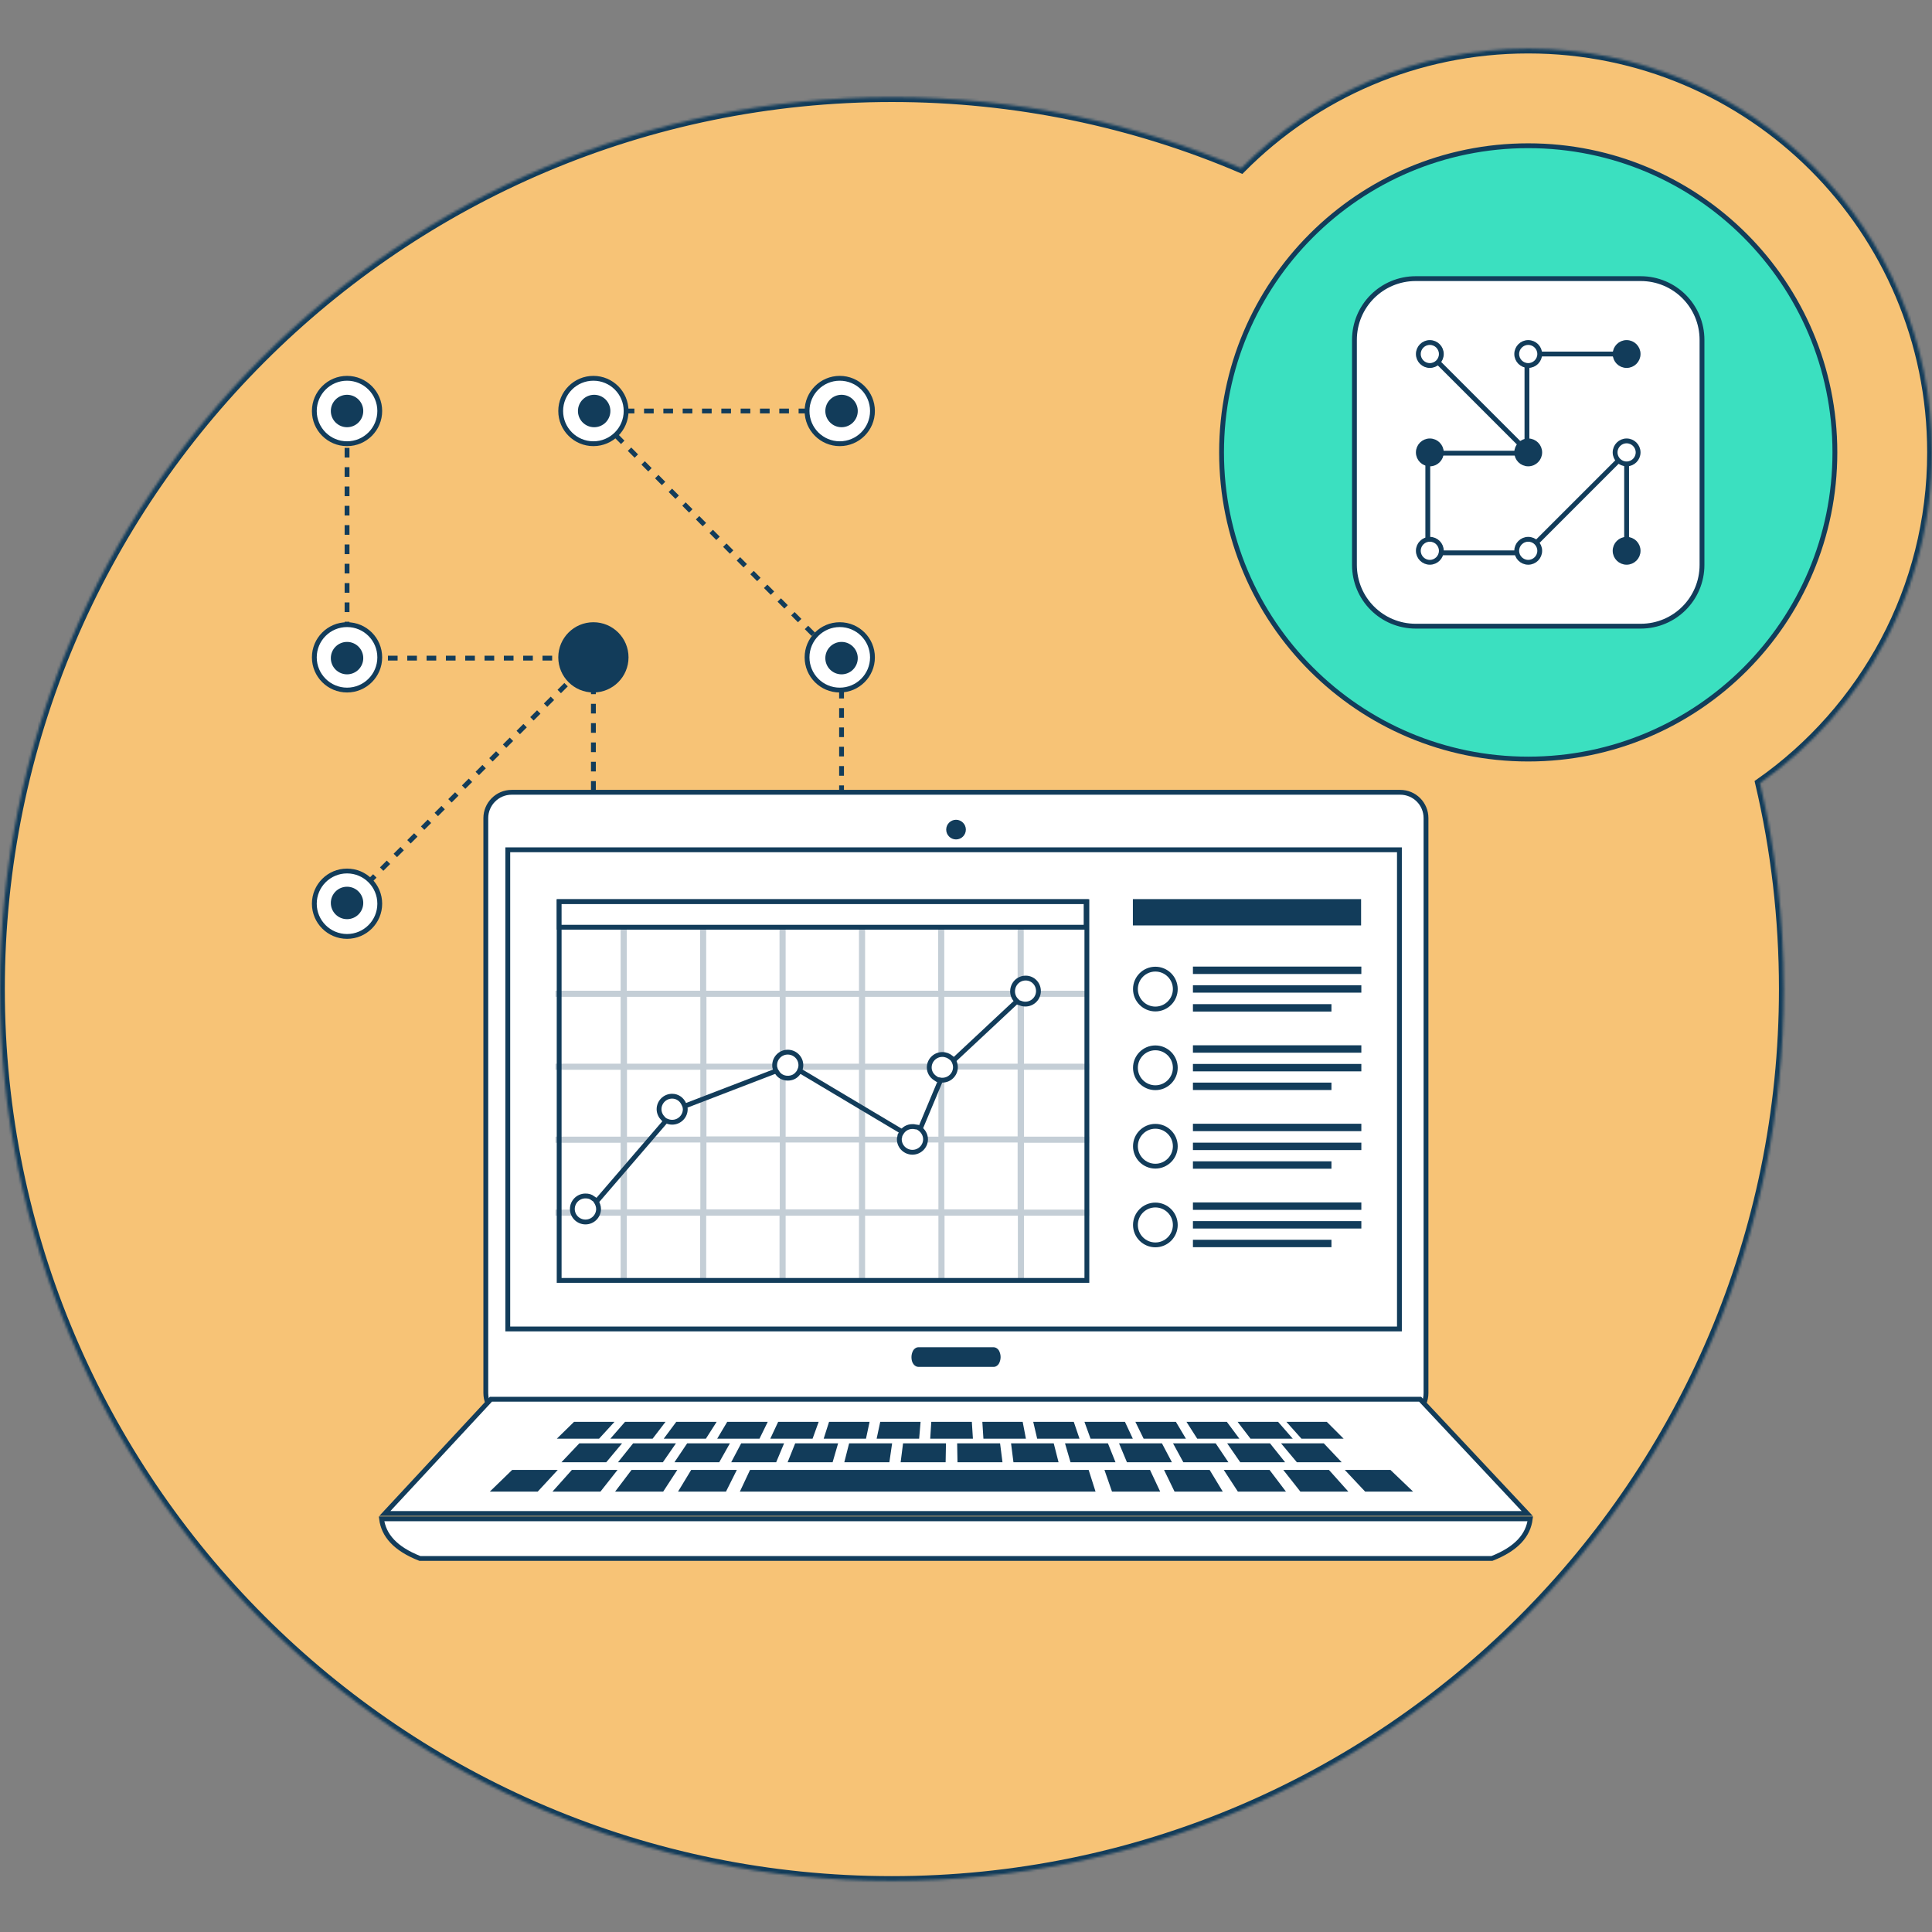
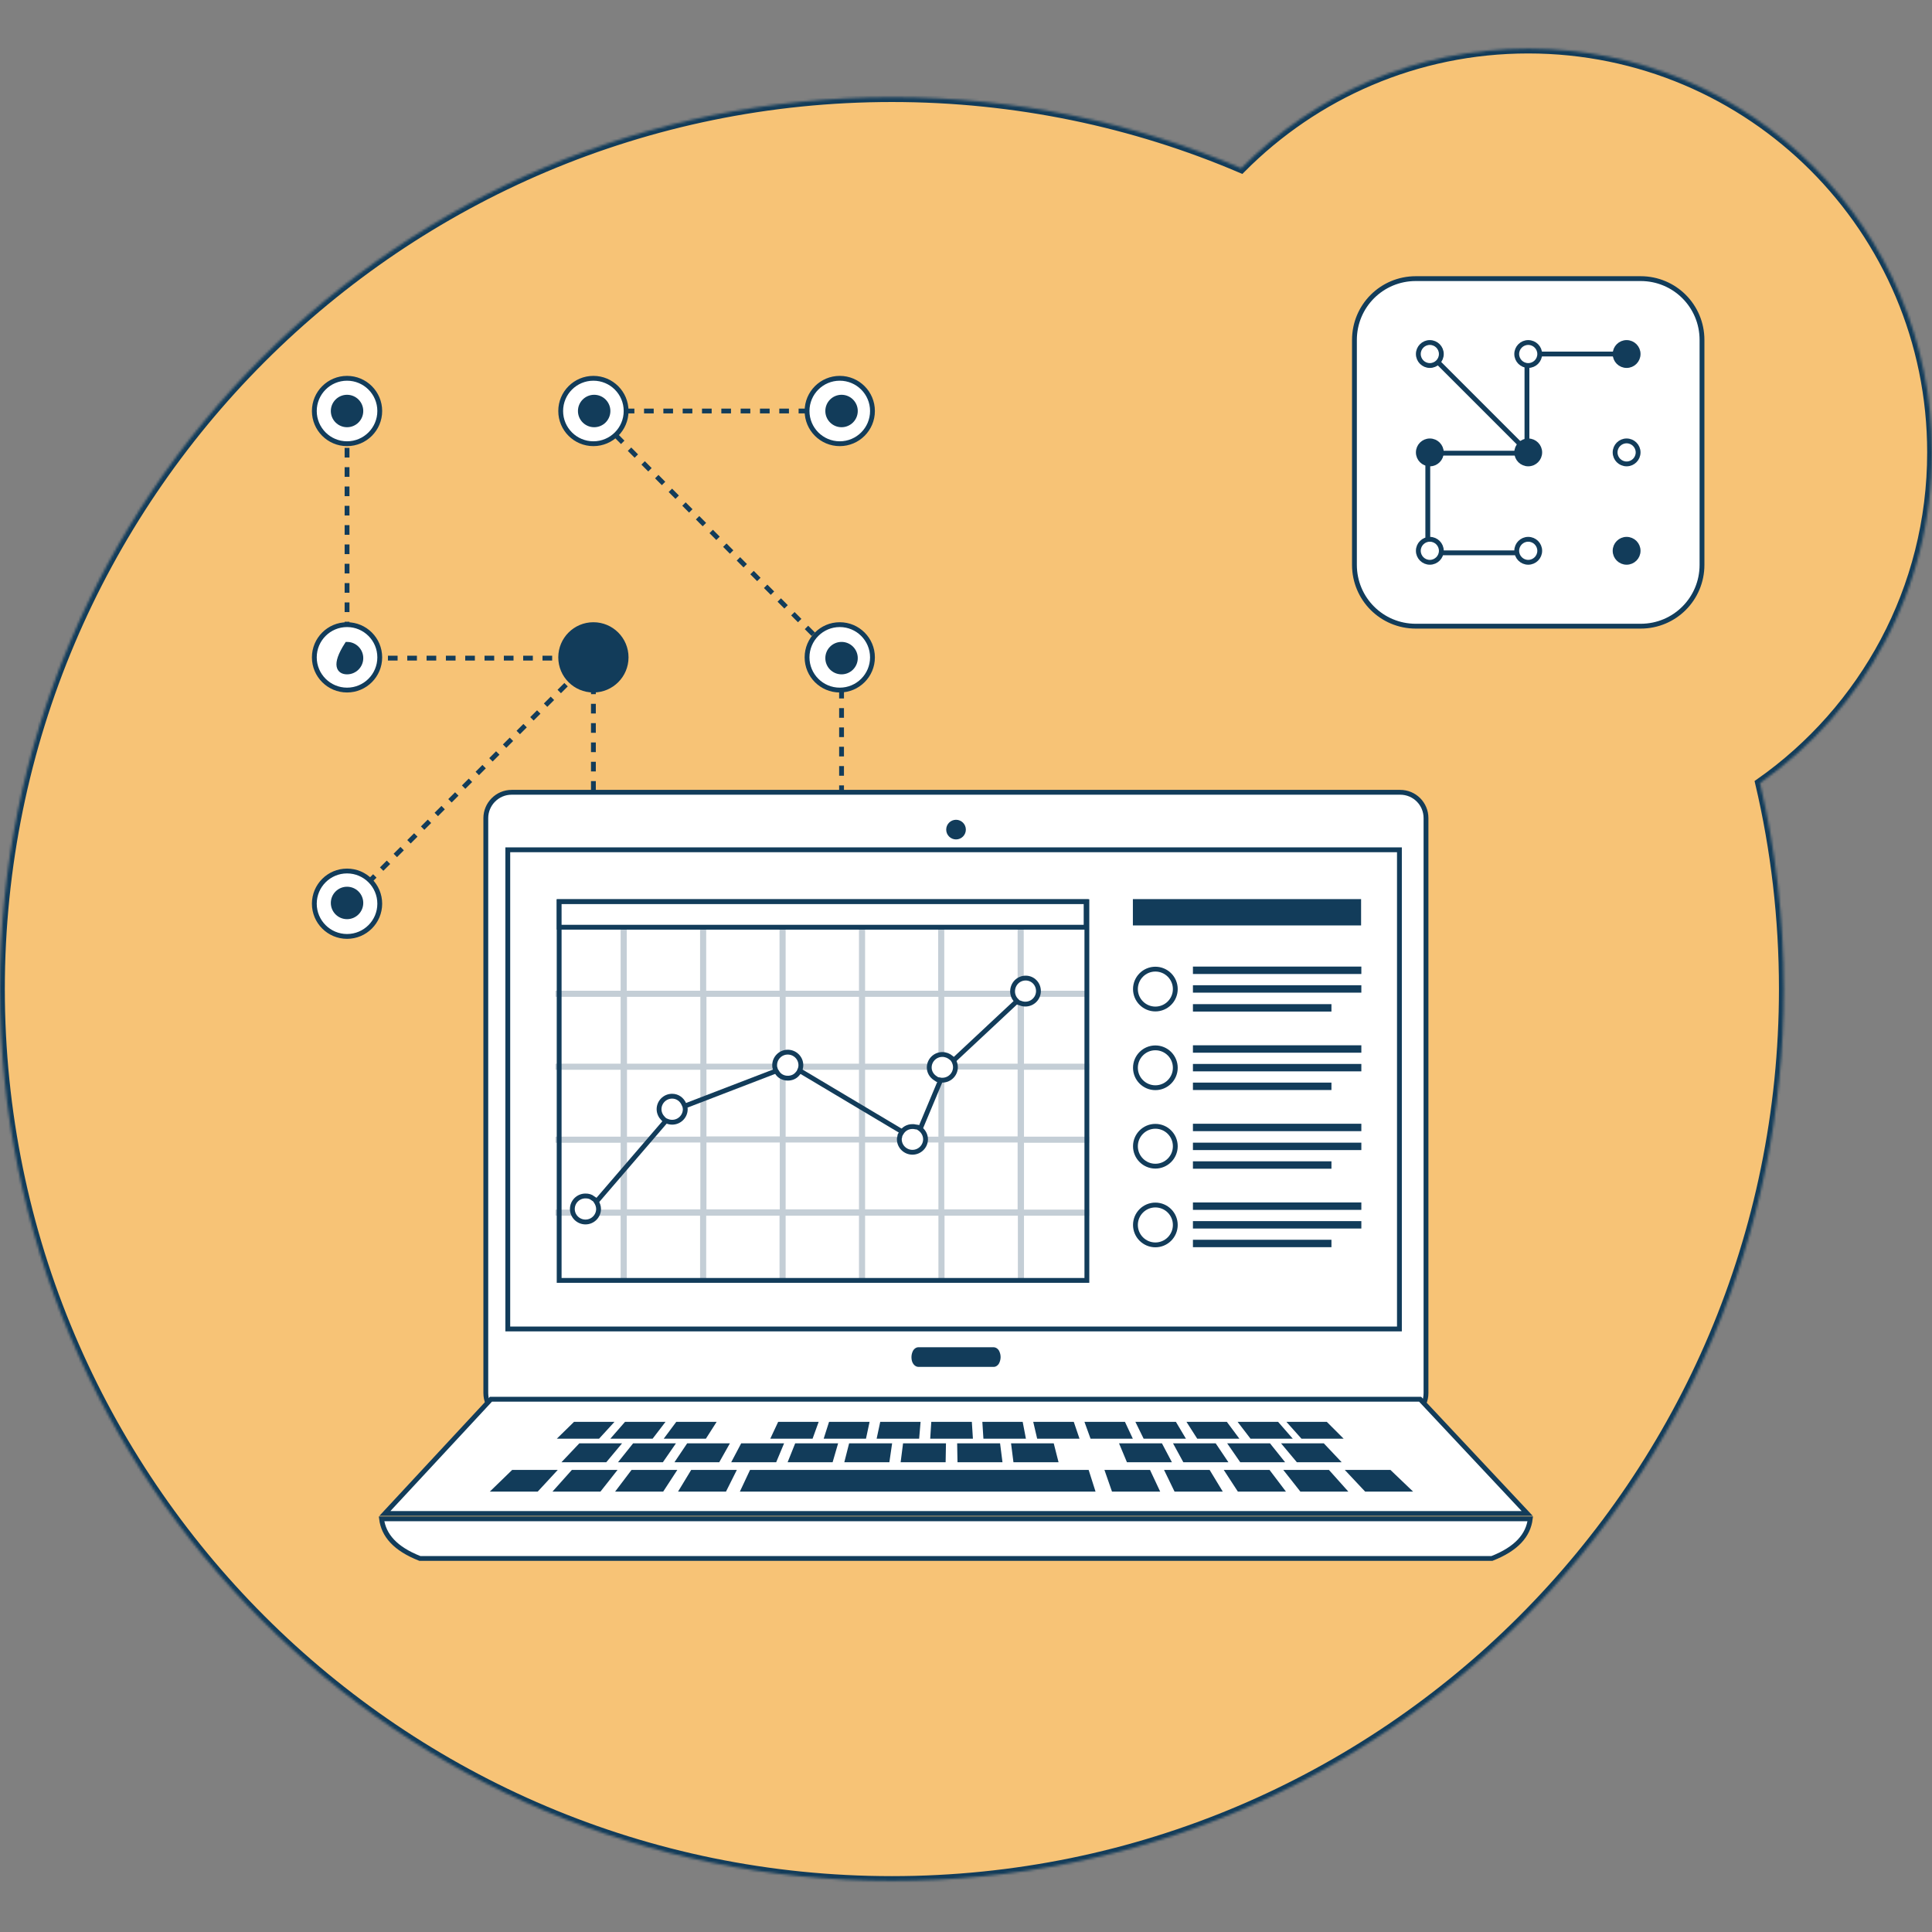
<svg xmlns="http://www.w3.org/2000/svg" width="800" height="800" viewBox="0 0 800 800" fill="none">
  <rect x="0" y="0" width="800" height="800" fill="#808080" stroke="none" />
  <g clip-path="url(#clip0_206_10283)">
    <mask id="path-1-inside-1_206_10283" fill="white">
      <path fill-rule="evenodd" clip-rule="evenodd" d="M728.783 324.262C771.852 293.997 800 243.944 800 187.331C800 94.95 725.185 20.135 632.804 20.135C586.349 20.135 544.339 39.077 513.968 69.659C469.63 50.717 420.635 40.241 369.312 40.241C165.397 40.241 0 205.637 0 409.553C0 613.468 165.397 778.865 369.312 778.865C573.228 778.865 738.624 613.468 738.624 409.553C738.624 380.241 735.238 351.669 728.783 324.262Z" />
    </mask>
    <path fill-rule="evenodd" clip-rule="evenodd" d="M728.783 324.262C771.852 293.997 800 243.944 800 187.331C800 94.95 725.185 20.135 632.804 20.135C586.349 20.135 544.339 39.077 513.968 69.659C469.63 50.717 420.635 40.241 369.312 40.241C165.397 40.241 0 205.637 0 409.553C0 613.468 165.397 778.865 369.312 778.865C573.228 778.865 738.624 613.468 738.624 409.553C738.624 380.241 735.238 351.669 728.783 324.262Z" fill="#F7C376" stroke="#123C5A" stroke-width="4" mask="url(#path-1-inside-1_206_10283)" />
-     <path d="M632.804 314.314C702.936 314.314 759.789 257.462 759.789 187.33C759.789 117.199 702.936 60.346 632.804 60.346C562.673 60.346 505.82 117.199 505.82 187.33C505.82 257.462 562.673 314.314 632.804 314.314Z" fill="#3BE0C0" stroke="#123C5A" stroke-width="2" />
    <path d="M245.715 272.198L142.646 375.267" stroke="#123C5A" stroke-width="2" stroke-dasharray="4 4" />
    <path d="M348.041 273.997L244.973 170.188H348.041" stroke="#123C5A" stroke-width="2" stroke-dasharray="4 4" />
    <path d="M143.705 169.447V272.516H245.716V374.95H348.467V272.516" stroke="#123C5A" stroke-width="2" stroke-dasharray="4 4" />
    <path d="M143.703 183.733C151.184 183.733 157.248 177.668 157.248 170.188C157.248 162.707 151.184 156.643 143.703 156.643C136.222 156.643 130.158 162.707 130.158 170.188C130.158 177.668 136.222 183.733 143.703 183.733Z" fill="white" stroke="#123C5A" stroke-width="2" />
    <path d="M143.705 175.902C146.86 175.902 149.419 173.343 149.419 170.187C149.419 167.032 146.86 164.473 143.705 164.473C140.549 164.473 137.99 167.032 137.99 170.187C137.99 173.343 140.549 175.902 143.705 175.902Z" fill="#123C5A" stroke="#123C5A" stroke-width="2" />
    <path d="M143.703 285.743C151.184 285.743 157.248 279.679 157.248 272.198C157.248 264.718 151.184 258.653 143.703 258.653C136.222 258.653 130.158 264.718 130.158 272.198C130.158 279.679 136.222 285.743 143.703 285.743Z" fill="white" stroke="#123C5A" stroke-width="2" />
    <path d="M143.703 387.754C151.184 387.754 157.248 381.689 157.248 374.209C157.248 366.728 151.184 360.664 143.703 360.664C136.222 360.664 130.158 366.728 130.158 374.209C130.158 381.689 136.222 387.754 143.703 387.754Z" fill="white" stroke="#123C5A" stroke-width="2" />
    <path d="M245.715 183.733C253.196 183.733 259.26 177.668 259.26 170.188C259.26 162.707 253.196 156.643 245.715 156.643C238.234 156.643 232.17 162.707 232.17 170.188C232.17 177.668 238.234 183.733 245.715 183.733Z" fill="white" stroke="#123C5A" stroke-width="2" />
    <path d="M245.715 285.743C253.196 285.743 259.26 279.679 259.26 272.198C259.26 264.718 253.196 258.653 245.715 258.653C238.234 258.653 232.17 264.718 232.17 272.198C232.17 279.679 238.234 285.743 245.715 285.743Z" fill="#123C5A" stroke="#123C5A" stroke-width="2" />
    <path d="M245.715 387.754C253.196 387.754 259.26 381.689 259.26 374.209C259.26 366.728 253.196 360.664 245.715 360.664C238.234 360.664 232.17 366.728 232.17 374.209C232.17 381.689 238.234 387.754 245.715 387.754Z" fill="white" stroke="#123C5A" stroke-width="2" />
    <path d="M347.727 183.733C355.207 183.733 361.272 177.668 361.272 170.188C361.272 162.707 355.207 156.643 347.727 156.643C340.246 156.643 334.182 162.707 334.182 170.188C334.182 177.668 340.246 183.733 347.727 183.733Z" fill="white" stroke="#123C5A" stroke-width="2" />
    <path d="M347.727 285.743C355.207 285.743 361.272 279.679 361.272 272.198C361.272 264.718 355.207 258.653 347.727 258.653C340.246 258.653 334.182 264.718 334.182 272.198C334.182 279.679 340.246 285.743 347.727 285.743Z" fill="white" stroke="#123C5A" stroke-width="2" />
    <path d="M347.727 387.754C355.207 387.754 361.272 381.689 361.272 374.209C361.272 366.728 355.207 360.664 347.727 360.664C340.246 360.664 334.182 366.728 334.182 374.209C334.182 381.689 340.246 387.754 347.727 387.754Z" fill="white" stroke="#123C5A" stroke-width="2" />
-     <path d="M143.705 278.23C146.86 278.23 149.419 275.672 149.419 272.516C149.419 269.36 146.86 266.802 143.705 266.802C140.549 266.802 137.99 269.36 137.99 272.516C137.99 275.672 140.549 278.23 143.705 278.23Z" fill="#123C5A" stroke="#123C5A" stroke-width="2" />
+     <path d="M143.705 278.23C146.86 278.23 149.419 275.672 149.419 272.516C149.419 269.36 146.86 266.802 143.705 266.802C137.99 275.672 140.549 278.23 143.705 278.23Z" fill="#123C5A" stroke="#123C5A" stroke-width="2" />
    <path d="M143.705 379.605C146.86 379.605 149.419 377.047 149.419 373.891C149.419 370.735 146.86 368.177 143.705 368.177C140.549 368.177 137.99 370.735 137.99 373.891C137.99 377.047 140.549 379.605 143.705 379.605Z" fill="#123C5A" stroke="#123C5A" stroke-width="2" />
    <path d="M246.031 278.23C249.187 278.23 251.745 275.672 251.745 272.516C251.745 269.36 249.187 266.802 246.031 266.802C242.875 266.802 240.316 269.36 240.316 272.516C240.316 275.672 242.875 278.23 246.031 278.23Z" fill="#123C5A" stroke="#123C5A" stroke-width="2" />
    <path d="M246.031 379.605C249.187 379.605 251.745 377.047 251.745 373.891C251.745 370.735 249.187 368.177 246.031 368.177C242.875 368.177 240.316 370.735 240.316 373.891C240.316 377.047 242.875 379.605 246.031 379.605Z" fill="#123C5A" stroke="#123C5A" stroke-width="2" />
    <path d="M246.031 175.902C249.187 175.902 251.745 173.343 251.745 170.187C251.745 167.032 249.187 164.473 246.031 164.473C242.875 164.473 240.316 167.032 240.316 170.187C240.316 173.343 242.875 175.902 246.031 175.902Z" fill="#123C5A" stroke="#123C5A" stroke-width="2" />
    <path d="M348.466 175.902C351.622 175.902 354.181 173.343 354.181 170.187C354.181 167.032 351.622 164.473 348.466 164.473C345.31 164.473 342.752 167.032 342.752 170.187C342.752 173.343 345.31 175.902 348.466 175.902Z" fill="#123C5A" stroke="#123C5A" stroke-width="2" />
    <path d="M348.466 278.23C351.622 278.23 354.181 275.672 354.181 272.516C354.181 269.36 351.622 266.802 348.466 266.802C345.31 266.802 342.752 269.36 342.752 272.516C342.752 275.672 345.31 278.23 348.466 278.23Z" fill="#123C5A" stroke="#123C5A" stroke-width="2" />
    <path d="M412.275 337.384C412.275 338.548 411.851 339.394 411.216 339.394C410.687 339.394 410.158 338.442 410.158 337.384C410.158 336.22 410.581 335.373 411.216 335.373C411.851 335.267 412.275 336.22 412.275 337.384Z" fill="white" />
    <path d="M410.157 337.383C410.157 337.489 410.157 337.701 410.157 337.701C410.157 337.807 410.157 337.807 410.157 337.807C410.157 337.807 410.157 337.807 410.157 337.701C410.157 337.701 410.263 337.595 410.369 337.489C410.581 337.383 410.898 337.172 411.321 337.172V341.405C412.803 341.405 413.649 340.241 413.967 339.606C414.284 338.865 414.496 338.018 414.496 337.172H410.157V337.383ZM411.321 337.278C411.745 337.278 412.062 337.489 412.274 337.595C412.38 337.701 412.38 337.701 412.485 337.807V337.912C412.485 337.912 412.485 337.913 412.485 337.807C412.485 337.701 412.485 337.595 412.485 337.489H408.253C408.253 338.336 408.464 339.182 408.782 339.923C409.099 340.558 409.946 341.722 411.427 341.722V337.278H411.321ZM412.38 337.383C412.38 337.278 412.38 337.066 412.38 337.066C412.38 336.96 412.38 336.96 412.38 336.96C412.38 336.96 412.38 336.96 412.38 337.066C412.38 337.066 412.274 337.172 412.168 337.278C411.956 337.383 411.639 337.595 411.216 337.595V333.362C409.734 333.362 408.888 334.526 408.57 335.161C408.253 335.902 408.041 336.748 408.041 337.595H412.38V337.383ZM411.321 337.383C410.898 337.383 410.581 337.172 410.369 337.066C410.263 336.96 410.263 336.96 410.157 336.854V336.748C410.157 336.748 410.157 336.748 410.157 336.854C410.157 336.96 410.157 337.066 410.157 337.172H414.39C414.39 336.325 414.179 335.479 413.861 334.738C413.544 334.103 412.803 332.939 411.216 332.939V337.383H411.321Z" fill="#123C5A" />
    <path d="M211.852 328.071H579.788C585.714 328.071 590.476 332.833 590.476 338.759V576.854C590.476 582.78 585.714 587.542 579.788 587.542H211.852C205.926 587.542 201.164 582.78 201.164 576.854V338.759C201.164 332.939 205.926 328.071 211.852 328.071Z" fill="white" stroke="#123C5A" stroke-width="2" />
    <path d="M398.94 343.521C398.94 345.215 397.565 346.59 395.872 346.59C394.178 346.59 392.803 345.215 392.803 343.521C392.803 341.828 394.178 340.453 395.872 340.453C397.565 340.453 398.94 341.828 398.94 343.521Z" fill="#123C5A" stroke="#123C5A" stroke-width="2" />
    <path d="M413.333 561.934C413.333 562.886 413.015 563.733 412.698 564.262C412.275 564.791 411.851 565.003 411.534 565.003H380.317C379.894 565.003 379.47 564.791 379.047 564.262C378.624 563.733 378.412 562.886 378.412 561.934C378.412 560.982 378.73 560.135 379.047 559.606C379.47 559.077 379.894 558.865 380.211 558.865H411.428C411.851 558.865 412.275 559.077 412.698 559.606C413.015 560.135 413.333 560.982 413.333 561.934Z" fill="#123C5A" stroke="#123C5A" stroke-width="2" />
    <path d="M588.042 579.394L632.381 626.696H159.365L203.281 579.394H588.042Z" fill="white" stroke="#123C5A" stroke-width="2" />
    <path d="M633.652 628.917C632.805 635.69 628.043 641.298 617.779 645.32H173.863C163.599 641.298 158.837 635.69 157.99 628.917H437.038H633.652Z" fill="white" stroke="#123C5A" stroke-width="2" />
    <path d="M210.264 351.881H579.47V550.294H210.264V351.881Z" fill="white" stroke="#123C5A" stroke-width="2" />
    <path d="M238.095 589.764H252.169L247.619 594.738H233.016L238.095 589.764Z" fill="#123C5A" stroke="#123C5A" stroke-width="2" />
    <path d="M259.261 589.764H273.546L269.737 594.738H254.922L259.261 589.764Z" fill="#123C5A" stroke="#123C5A" stroke-width="2" />
    <path d="M280.528 589.764H294.919L291.745 594.738H276.824L280.528 589.764Z" fill="#123C5A" stroke="#123C5A" stroke-width="2" />
-     <path d="M301.693 589.764H316.297L313.863 594.738H298.73L301.693 589.764Z" fill="#123C5A" stroke="#123C5A" stroke-width="2" />
    <path d="M240.317 598.653H255.449L250.582 604.473H234.814L240.317 598.653Z" fill="#123C5A" stroke="#123C5A" stroke-width="2" />
    <path d="M262.646 598.653H277.99L273.969 604.473H257.99L262.646 598.653Z" fill="#123C5A" stroke="#123C5A" stroke-width="2" />
    <path d="M285.079 598.653H300.529L297.249 604.473H281.164L285.079 598.653Z" fill="#123C5A" stroke="#123C5A" stroke-width="2" />
    <path d="M212.487 609.659H228.677L222.222 616.643H205.291L212.487 609.659Z" fill="#123C5A" stroke="#123C5A" stroke-width="2" />
    <path d="M237.249 609.659H253.651L248.149 616.643H231.006L237.249 609.659Z" fill="#123C5A" stroke="#123C5A" stroke-width="2" />
    <path d="M262.01 609.659H278.623L274.073 616.643H256.719L262.01 609.659Z" fill="#123C5A" stroke="#123C5A" stroke-width="2" />
    <path d="M322.857 589.764H337.566L335.767 594.738H320.529L322.857 589.764Z" fill="#123C5A" stroke="#123C5A" stroke-width="2" />
    <path d="M307.512 598.653H323.173L320.74 604.473H304.443L307.512 598.653Z" fill="#123C5A" stroke="#123C5A" stroke-width="2" />
    <path d="M344.021 589.764H358.836L357.778 594.738H342.434L344.021 589.764Z" fill="#123C5A" stroke="#123C5A" stroke-width="2" />
    <path d="M329.947 598.653H345.714L344.021 604.473H327.619L329.947 598.653Z" fill="#123C5A" stroke="#123C5A" stroke-width="2" />
    <path d="M365.291 589.764H380.105L379.682 594.738H364.232L365.291 589.764Z" fill="#123C5A" stroke="#123C5A" stroke-width="2" />
    <path d="M352.38 598.653H368.253L367.406 604.473H350.898L352.38 598.653Z" fill="#123C5A" stroke="#123C5A" stroke-width="2" />
    <path d="M386.562 589.764H401.482L401.8 594.738H386.244L386.562 589.764Z" fill="#123C5A" stroke="#123C5A" stroke-width="2" />
    <path d="M374.815 598.653H390.688L390.582 604.473H374.074L374.815 598.653Z" fill="#123C5A" stroke="#123C5A" stroke-width="2" />
    <path d="M407.832 589.764H422.647L423.599 594.738H408.15L407.832 589.764Z" fill="#123C5A" stroke="#123C5A" stroke-width="2" />
    <path d="M397.355 598.653H413.228L413.969 604.473H397.461L397.355 598.653Z" fill="#123C5A" stroke="#123C5A" stroke-width="2" />
    <path d="M429.1 589.764H443.914L445.608 594.738H430.264L429.1 589.764Z" fill="#123C5A" stroke="#123C5A" stroke-width="2" />
    <path d="M419.787 598.653H435.554L437.036 604.473H420.528L419.787 598.653Z" fill="#123C5A" stroke="#123C5A" stroke-width="2" />
    <path d="M450.475 589.764H465.184L467.512 594.738H452.274L450.475 589.764Z" fill="#123C5A" stroke="#123C5A" stroke-width="2" />
-     <path d="M442.328 598.653H458.095L460.423 604.473H444.021L442.328 598.653Z" fill="#123C5A" stroke="#123C5A" stroke-width="2" />
    <path d="M471.746 589.764H486.349L489.312 594.738H474.18L471.746 589.764Z" fill="#123C5A" stroke="#123C5A" stroke-width="2" />
    <path d="M493.121 589.764H507.513L511.216 594.738H496.296L493.121 589.764Z" fill="#123C5A" stroke="#123C5A" stroke-width="2" />
    <path d="M514.496 589.764H528.782L533.12 594.738H518.306L514.496 589.764Z" fill="#123C5A" stroke="#123C5A" stroke-width="2" />
    <path d="M534.92 589.764H548.994L553.968 594.738H539.364L534.92 589.764Z" fill="#123C5A" stroke="#123C5A" stroke-width="2" />
    <path d="M464.869 598.653H480.531L483.599 604.473H467.303L464.869 598.653Z" fill="#123C5A" stroke="#123C5A" stroke-width="2" />
    <path d="M487.406 598.653H502.856L506.771 604.473H490.581L487.406 598.653Z" fill="#123C5A" stroke="#123C5A" stroke-width="2" />
    <path d="M510.053 598.653H525.397L530.053 604.473H514.074L510.053 598.653Z" fill="#123C5A" stroke="#123C5A" stroke-width="2" />
    <path d="M532.594 598.653H547.726L553.229 604.473H537.461L532.594 598.653Z" fill="#123C5A" stroke="#123C5A" stroke-width="2" />
    <path d="M286.772 609.659H303.491L299.999 616.643H282.539L286.772 609.659Z" fill="#123C5A" stroke="#123C5A" stroke-width="2" />
    <path d="M458.73 609.659H475.556L478.836 616.643H461.164L458.73 609.659Z" fill="#123C5A" stroke="#123C5A" stroke-width="2" />
    <path d="M483.598 609.659H500.317L504.55 616.643H486.984L483.598 609.659Z" fill="#123C5A" stroke="#123C5A" stroke-width="2" />
    <path d="M508.57 609.659H525.184L530.475 616.643H513.121L508.57 609.659Z" fill="#123C5A" stroke="#123C5A" stroke-width="2" />
    <path d="M533.439 609.659H549.842L556.085 616.643H538.942L533.439 609.659Z" fill="#123C5A" stroke="#123C5A" stroke-width="2" />
    <path d="M559.154 609.659H575.345L582.646 616.643H565.715L559.154 609.659Z" fill="#123C5A" stroke="#123C5A" stroke-width="2" />
    <path d="M311.216 609.659H450.052L452.274 616.643H307.936L311.216 609.659Z" fill="#123C5A" stroke="#123C5A" stroke-width="2" />
    <path d="M231.535 373.362H450.054V530.188H231.535V373.362Z" fill="white" stroke="#123C5A" stroke-width="2" />
    <path d="M231.535 373.362H449.736V383.944H231.535V373.362Z" fill="white" stroke="#123C5A" stroke-width="2" />
    <g opacity="0.25">
      <path d="M449.895 411.763V411.24H422.902V385H422.375V411.24H390.004V385H389.477V411.24H357.212V385H356.685V411.24H324.315V385H323.788V411.24H291.417V385H290.89V411.24H258.52V385H257.993V411.24H231V411.763H257.993V441.453H231V441.975H257.993V471.665H231V472.188H257.993V501.878H231V502.401H257.993V530H258.52V502.401H290.89V530H291.417V502.401H323.788V530H324.315V502.401H356.685V530H357.212V502.401H389.583V530H390.11V502.401H422.48V530H423.007V502.401H450V501.878H423.007V472.188H450V471.665H423.007V441.975H450V441.453H423.007V411.763H449.895ZM389.583 411.763V441.453H357.212V411.763H389.583ZM324.315 441.975H356.685V471.665H324.315V441.975ZM323.893 471.561H291.523V441.871H323.893V471.561ZM357.212 441.975H389.583V471.665H357.212V441.975ZM356.685 411.763V441.453H324.315V411.763H356.685ZM323.893 411.763V441.453H291.523V411.763H323.893ZM258.625 411.763H290.996V441.453H258.625V411.763ZM258.625 441.975H290.996V471.665H258.625V441.975ZM258.625 501.774V472.084H290.996V501.774H258.625ZM291.523 501.774V472.084H323.893V501.774H291.523ZM324.315 501.774V472.084H356.685V501.774H324.315ZM357.212 501.774V472.084H389.583V501.774H357.212ZM422.375 501.774H390.004V472.084H422.375V501.774ZM422.375 471.561H390.004V441.871H422.375V471.561ZM422.375 441.453H390.004V411.763H422.375V441.453Z" fill="#123C5A" stroke="#123C5A" stroke-width="2" />
    </g>
    <path d="M563.599 372.304H469.102V383.203H563.599V372.304Z" fill="#123C5A" />
    <path d="M478.414 401.299C482.964 401.299 486.668 405.003 486.668 409.553C486.668 414.103 482.964 417.807 478.414 417.807C473.864 417.807 470.16 414.103 470.16 409.553C470.16 405.003 473.864 401.299 478.414 401.299Z" fill="white" stroke="#123C5A" stroke-width="2" />
    <path d="M478.414 433.892C482.964 433.892 486.668 437.595 486.668 442.146C486.668 446.696 482.964 450.4 478.414 450.4C473.864 450.4 470.16 446.696 470.16 442.146C470.16 437.595 473.864 433.892 478.414 433.892Z" fill="white" stroke="#123C5A" stroke-width="2" />
    <path d="M478.414 466.378C482.964 466.378 486.668 470.082 486.668 474.632C486.668 479.183 482.964 482.886 478.414 482.886C473.864 482.886 470.16 479.183 470.16 474.632C470.16 470.082 473.864 466.378 478.414 466.378Z" fill="white" stroke="#123C5A" stroke-width="2" />
    <path d="M478.414 498.971C482.964 498.971 486.668 502.674 486.668 507.225C486.668 511.775 482.964 515.479 478.414 515.479C473.864 515.479 470.16 511.775 470.16 507.225C470.16 502.674 473.864 498.971 478.414 498.971Z" fill="white" stroke="#123C5A" stroke-width="2" />
    <path d="M563.704 400.241H493.969V403.309H563.704V400.241Z" fill="#123C5A" />
    <path d="M563.704 432.833H493.969V435.902H563.704V432.833Z" fill="#123C5A" />
    <path d="M563.704 465.32H493.969V468.389H563.704V465.32Z" fill="#123C5A" />
    <path d="M563.704 497.913H493.969V500.981H563.704V497.913Z" fill="#123C5A" />
    <path d="M563.704 407.965H493.969V411.034H563.704V407.965Z" fill="#123C5A" />
    <path d="M563.704 440.558H493.969V443.626H563.704V440.558Z" fill="#123C5A" />
    <path d="M563.704 473.151H493.969V476.22H563.704V473.151Z" fill="#123C5A" />
    <path d="M563.704 505.637H493.969V508.706H563.704V505.637Z" fill="#123C5A" />
    <path d="M551.323 415.796H493.969V418.865H551.323V415.796Z" fill="#123C5A" />
    <path d="M551.323 448.283H493.969V451.352H551.323V448.283Z" fill="#123C5A" />
    <path d="M551.323 480.875H493.969V483.944H551.323V480.875Z" fill="#123C5A" />
    <path d="M493.969 513.362H551.323V516.431H493.969V513.362Z" fill="#123C5A" />
    <path d="M586.243 115.373H679.364C693.438 115.373 704.761 126.696 704.761 140.77V233.892C704.761 247.966 693.438 259.288 679.364 259.288H586.243C572.168 259.288 560.846 247.966 560.846 233.892V140.77C560.846 126.696 572.168 115.373 586.243 115.373Z" fill="white" stroke="#123C5A" stroke-width="2" />
    <path d="M632.804 187.331L591.217 145.744" stroke="#123C5A" stroke-width="2" />
-     <path d="M631.957 228.918L673.544 187.331V228.918" stroke="#123C5A" stroke-width="2" />
    <path d="M673.545 146.59H632.275V187.648H591.217V228.918H632.275" stroke="#123C5A" stroke-width="2" />
    <path d="M673.545 151.352C676.175 151.352 678.307 149.22 678.307 146.59C678.307 143.96 676.175 141.828 673.545 141.828C670.915 141.828 668.783 143.96 668.783 146.59C668.783 149.22 670.915 151.352 673.545 151.352Z" fill="#123C5A" stroke="#123C5A" stroke-width="2" />
    <path d="M632.805 151.352C635.435 151.352 637.567 149.22 637.567 146.59C637.567 143.96 635.435 141.828 632.805 141.828C630.175 141.828 628.043 143.96 628.043 146.59C628.043 149.22 630.175 151.352 632.805 151.352Z" fill="white" stroke="#123C5A" stroke-width="2" />
    <path d="M592.063 151.352C594.693 151.352 596.825 149.22 596.825 146.59C596.825 143.96 594.693 141.828 592.063 141.828C589.433 141.828 587.301 143.96 587.301 146.59C587.301 149.22 589.433 151.352 592.063 151.352Z" fill="white" stroke="#123C5A" stroke-width="2" />
    <path d="M673.545 192.093C676.175 192.093 678.307 189.961 678.307 187.331C678.307 184.701 676.175 182.569 673.545 182.569C670.915 182.569 668.783 184.701 668.783 187.331C668.783 189.961 670.915 192.093 673.545 192.093Z" fill="white" stroke="#123C5A" stroke-width="2" />
    <path d="M632.805 192.093C635.435 192.093 637.567 189.961 637.567 187.331C637.567 184.701 635.435 182.569 632.805 182.569C630.175 182.569 628.043 184.701 628.043 187.331C628.043 189.961 630.175 192.093 632.805 192.093Z" fill="#123C5A" stroke="#123C5A" stroke-width="2" />
    <path d="M592.063 192.093C594.693 192.093 596.825 189.961 596.825 187.331C596.825 184.701 594.693 182.569 592.063 182.569C589.433 182.569 587.301 184.701 587.301 187.331C587.301 189.961 589.433 192.093 592.063 192.093Z" fill="#123C5A" stroke="#123C5A" stroke-width="2" />
    <path d="M673.545 232.833C676.175 232.833 678.307 230.701 678.307 228.071C678.307 225.442 676.175 223.31 673.545 223.31C670.915 223.31 668.783 225.442 668.783 228.071C668.783 230.701 670.915 232.833 673.545 232.833Z" fill="#123C5A" stroke="#123C5A" stroke-width="2" />
    <path d="M632.805 232.833C635.435 232.833 637.567 230.701 637.567 228.071C637.567 225.442 635.435 223.31 632.805 223.31C630.175 223.31 628.043 225.442 628.043 228.071C628.043 230.701 630.175 232.833 632.805 232.833Z" fill="white" stroke="#123C5A" stroke-width="2" />
    <path d="M592.063 232.833C594.693 232.833 596.825 230.701 596.825 228.071C596.825 225.442 594.693 223.31 592.063 223.31C589.433 223.31 587.301 225.442 587.301 228.071C587.301 230.701 589.433 232.833 592.063 232.833Z" fill="white" stroke="#123C5A" stroke-width="2" />
    <path d="M244 501L279.733 459.46L327.422 441.121L379.144 471.963L391.658 442.093L426 410" stroke="#123C5A" stroke-width="2" />
    <path d="M424.712 405C427.634 405 430 407.349 430 410.388C430 413.29 427.634 415.777 424.573 415.777C423.877 415.777 423.182 415.639 422.486 415.363L421.651 415.086L420.816 414.257C419.842 413.29 419.286 411.908 419.286 410.527C419.286 407.487 421.651 405 424.712 405ZM393.682 437.884L394.378 438.436L394.934 439.265C395.352 440.094 395.63 440.923 395.63 441.891C395.63 444.792 393.265 447.279 390.203 447.279C389.786 447.279 389.508 447.279 389.09 447.141L388.116 447.003L387.281 446.45C385.751 445.483 384.777 443.825 384.777 442.029C384.777 439.127 387.142 436.64 390.203 436.64C391.595 436.64 392.847 437.193 393.682 437.884ZM379.071 466.622L380.045 466.761L380.88 467.313C382.272 468.28 383.246 469.938 383.246 471.735C383.246 474.636 380.88 477.123 377.819 477.123C374.897 477.123 372.392 474.774 372.392 471.735C372.392 471.458 372.392 471.182 372.531 470.906L372.671 470.077L373.227 469.109C374.201 467.451 375.871 466.484 377.819 466.484C378.236 466.484 378.654 466.484 379.071 466.622ZM330.787 443.963L330.091 444.792C329.117 445.897 327.725 446.45 326.195 446.45C324.247 446.45 322.577 445.483 321.742 443.963L321.185 443.134L320.907 442.167C320.768 441.891 320.768 441.476 320.768 441.062C320.768 438.16 323.133 435.673 326.195 435.673C329.117 435.673 331.621 438.022 331.621 441.062C331.621 441.752 331.482 442.443 331.204 442.996L330.787 443.963ZM283.198 457.227L283.615 458.194L283.754 459.161C283.754 459.3 283.754 459.3 283.754 459.3C283.754 462.201 281.389 464.688 278.327 464.688C277.632 464.688 276.936 464.55 276.24 464.274L275.266 463.859L274.57 463.168C273.596 462.201 272.901 460.819 272.901 459.3C272.901 456.398 275.266 453.911 278.327 453.911C280.554 453.911 282.363 455.293 283.198 457.227ZM245.488 496.19L246.323 496.743L246.88 497.572C247.436 498.401 247.854 499.506 247.854 500.611C247.854 503.513 245.488 506 242.427 506C239.505 506 237 503.651 237 500.611C237 497.71 239.366 495.223 242.427 495.223C243.679 495.223 244.653 495.499 245.488 496.19Z" fill="white" stroke="#123C5A" stroke-width="2" />
  </g>
  <defs>
    <clipPath id="clip0_206_10283">
      <rect width="800" height="800" fill="white" />
    </clipPath>
  </defs>
</svg>